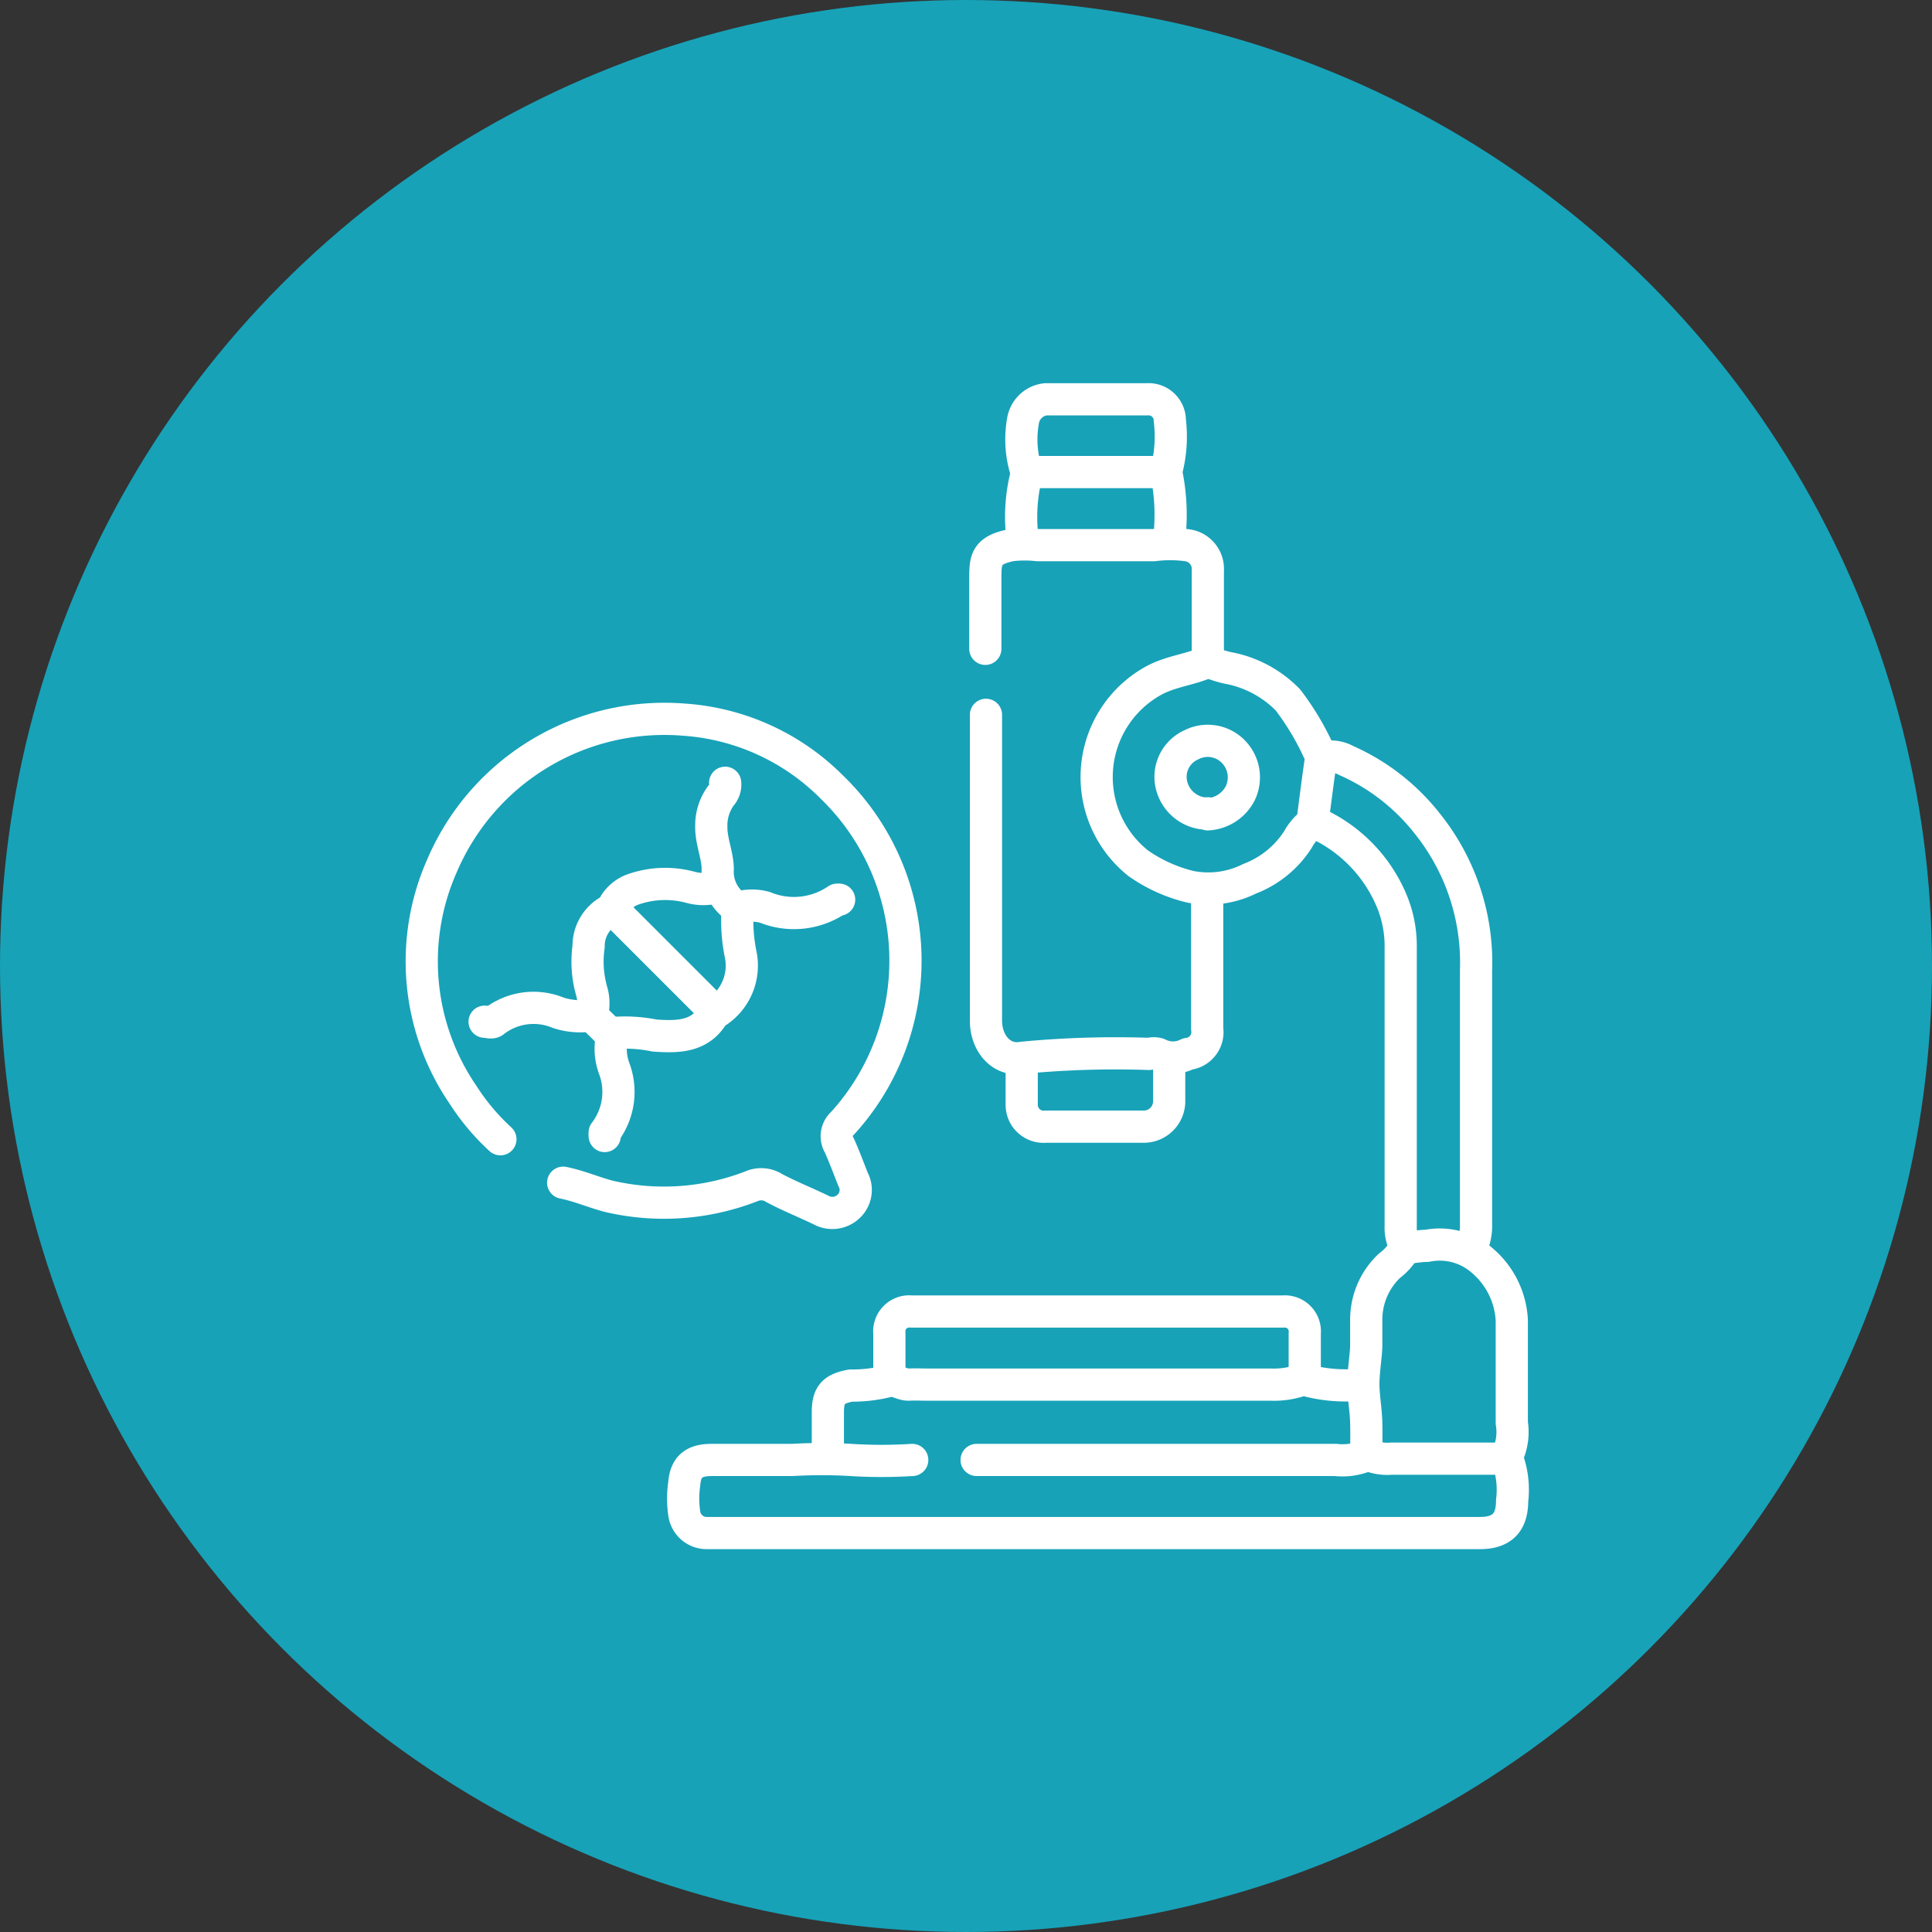
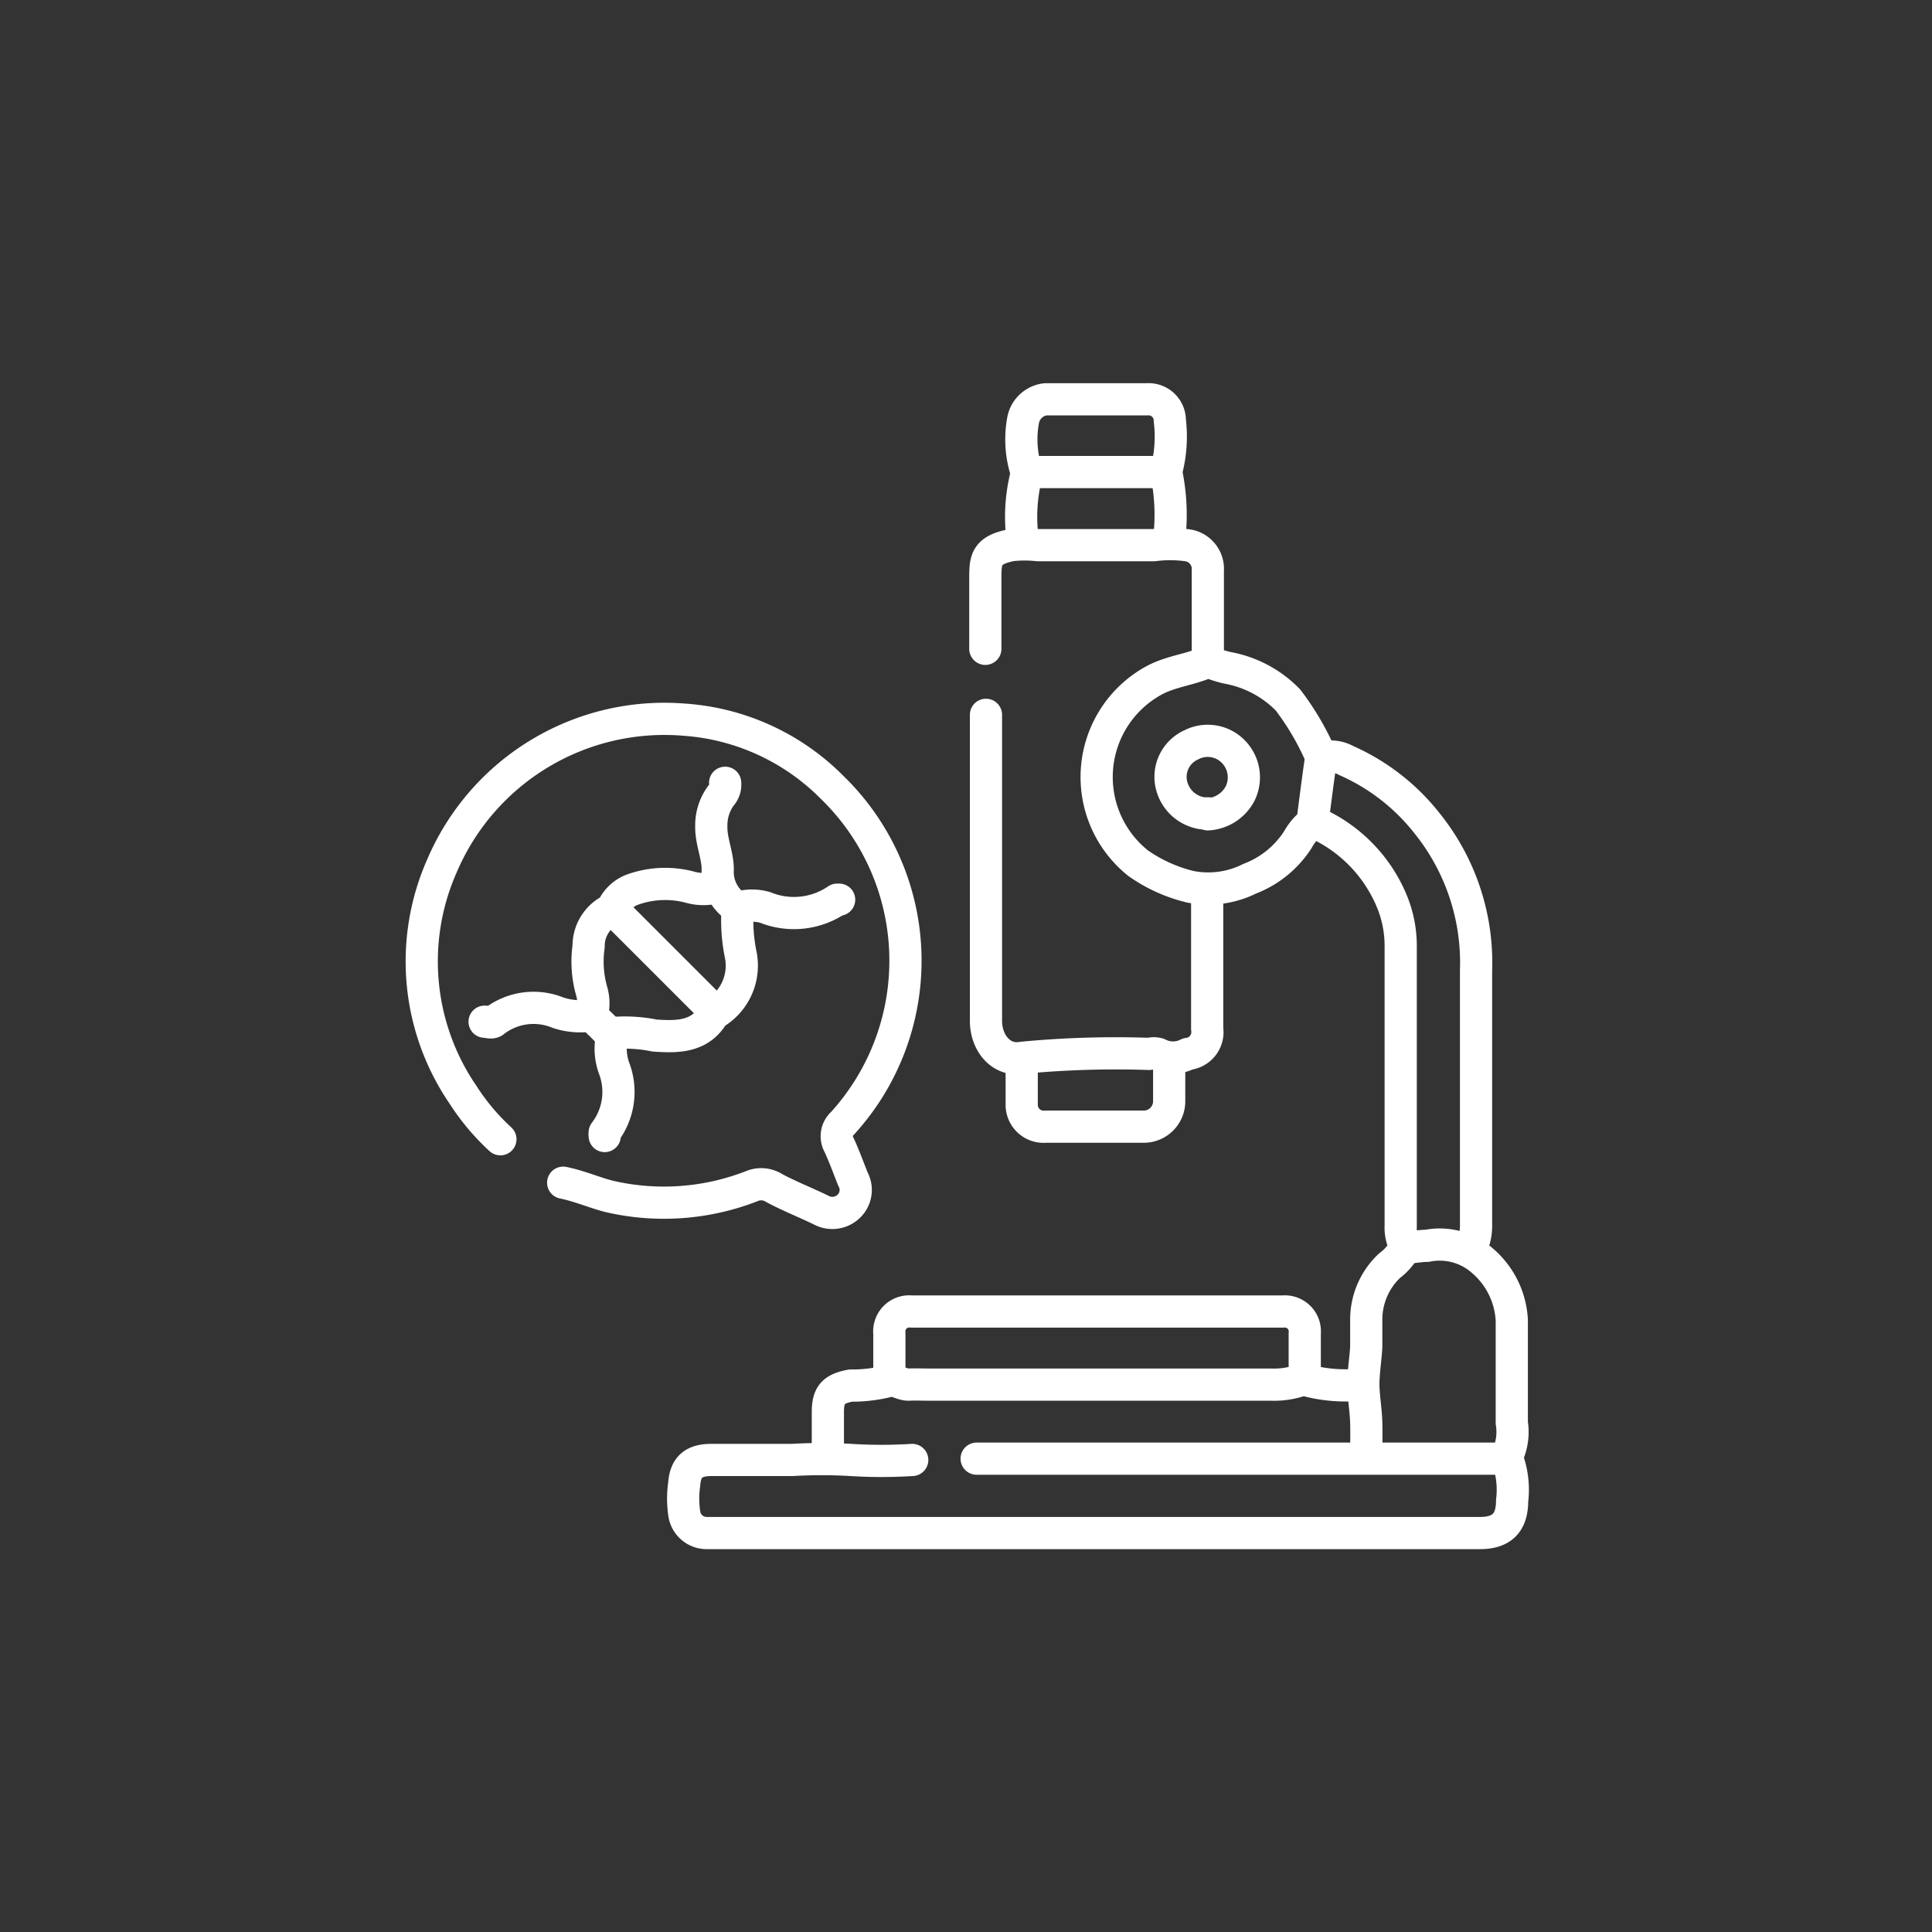
<svg xmlns="http://www.w3.org/2000/svg" id="Layer_1" data-name="Layer 1" viewBox="0 0 60 60">
  <rect x="0" y="0" width="60" height="60" fill="#333333" stroke="none" />
  <defs>
    <style>.cls-1{fill:#17a2b8;}.cls-2{fill:none;stroke:#fff;stroke-linecap:round;stroke-linejoin:round;}</style>
  </defs>
-   <circle class="cls-1" cx="30" cy="30" r="30" />
  <path class="cls-2" d="M28.33,45.34a15.2,15.2,0,0,1-1.91,0,15.59,15.59,0,0,0-1.81,0c-.84,0-1.67,0-2.51,0-.55,0-.81.21-.85.74a3.15,3.15,0,0,0,0,.92.7.7,0,0,0,.71.61h24c.66,0,1-.3,1-1a2.79,2.79,0,0,0-.14-1.28.17.17,0,0,1,0-.14,1.76,1.76,0,0,0,.13-1c0-1.06,0-2.12,0-3.19A2.61,2.61,0,0,0,46,39.12a2,2,0,0,0-1.68-.43c-.22,0-.45.05-.68.06" />
  <path class="cls-2" d="M17.49,36.73c.5.1,1,.32,1.45.43a7.51,7.51,0,0,0,4.4-.32.75.75,0,0,1,.71.06c.47.25,1,.46,1.45.68a.73.73,0,0,0,.85-.11.7.7,0,0,0,.14-.85c-.14-.35-.27-.71-.43-1.06a.54.54,0,0,1,.11-.68,7.5,7.5,0,0,0-.33-10.43,7.16,7.16,0,0,0-4.59-2.1,7.51,7.51,0,0,0-7.52,4.53A7.33,7.33,0,0,0,14.38,34a7,7,0,0,0,1.16,1.38" />
  <path class="cls-2" d="M45.69,38.75a1.59,1.59,0,0,0,.15-.71c0-2.63,0-5.27,0-7.9a6.9,6.9,0,0,0-1.52-4.57,6.57,6.57,0,0,0-2.51-1.95,1,1,0,0,0-.71-.1" />
  <path class="cls-2" d="M40.52,42.82V41.41a.62.62,0,0,0-.67-.68H28.3a.62.62,0,0,0-.68.68v1.41" />
  <path class="cls-2" d="M40.8,25.53a4.59,4.59,0,0,1,2.45,2.52,3.63,3.63,0,0,1,.25,1.31c0,2.91,0,5.81,0,8.72a1.21,1.21,0,0,0,.15.64,1.68,1.68,0,0,1-.5.59A2.3,2.3,0,0,0,42.43,41c0,.26,0,.52,0,.78s-.09.82-.09,1.2.08.8.09,1.21,0,.63,0,.95" />
  <path class="cls-2" d="M25.71,45.16V43.85c0-.54.18-.72.71-.82a4.56,4.56,0,0,0,1.21-.15c.13-.06.38.13.6.12s.35,0,.53,0h10.7a2.55,2.55,0,0,0,.95-.14c.05,0,.11,0,.14,0a4.69,4.69,0,0,0,1.71.14" />
-   <path class="cls-2" d="M46.68,45.3H43.21a1.52,1.52,0,0,1-.6-.07.27.27,0,0,0-.25,0,1.88,1.88,0,0,1-.88.11H31l-.67,0" />
+   <path class="cls-2" d="M46.68,45.3H43.21H31l-.67,0" />
  <path class="cls-2" d="M30.62,22.2c0,3.17,0,6.33,0,9.5,0,.7.48,1.27,1.13,1.15a30.51,30.51,0,0,1,3.94-.12.53.53,0,0,1,.28,0,1,1,0,0,0,.92,0,.68.68,0,0,0,.6-.78V28.12c0-.13,0-.26,0-.39" />
  <path class="cls-2" d="M37.47,20.57c-.53.23-1.11.28-1.63.56a3.42,3.42,0,0,0-.49,5.68,4.75,4.75,0,0,0,1.62.73,2.88,2.88,0,0,0,1.84-.25,3.09,3.09,0,0,0,1.5-1.22,1.71,1.71,0,0,1,.38-.47.21.21,0,0,0,.08-.14c.08-.62.16-1.25.25-1.87,0,0,0-.05,0-.11A8.35,8.35,0,0,0,40,21.74a3.48,3.48,0,0,0-1.88-1,3.77,3.77,0,0,1-.57-.18" />
  <path class="cls-2" d="M36.3,16.82a6.38,6.38,0,0,0-.07-2.09.14.14,0,0,1,0-.14,4.15,4.15,0,0,0,.1-1.53.66.66,0,0,0-.7-.66c-1.05,0-2.1,0-3.15,0a.8.8,0,0,0-.71.67,3.29,3.29,0,0,0,.1,1.56.17.17,0,0,1,0,.14,5.3,5.3,0,0,0-.1,2.06" />
  <path class="cls-2" d="M31.73,32.9c0,.48,0,1,0,1.42a.68.68,0,0,0,.74.67c1,0,2,0,3.05,0a.79.79,0,0,0,.79-.79c0-.43,0-.87,0-1.31" />
  <path class="cls-2" d="M37.51,25.29a1.21,1.21,0,0,0,1-.64,1.14,1.14,0,0,0-.21-1.31A1.11,1.11,0,0,0,37,23.13a1.09,1.09,0,0,0-.64,1.13,1.16,1.16,0,0,0,1,1l.17,0" />
  <path class="cls-2" d="M30.6,20.15V18c0-.6,0-.91.81-1.07a3.75,3.75,0,0,1,.82,0c1.2,0,2.41,0,3.61,0a3.85,3.85,0,0,1,1,0,.74.74,0,0,1,.67.79v2.76" />
  <path class="cls-2" d="M36.16,14.66H32.41c-.16,0-.31,0-.46,0" />
  <path class="cls-2" d="M22.91,28.19a5.3,5.3,0,0,0,.1,1.49,1.72,1.72,0,0,1-.74,1.74s0,0-.07,0c-.41.79-1.13.79-1.87.74a4.63,4.63,0,0,0-1.39-.07" />
  <path class="cls-2" d="M22.27,27.55a1.53,1.53,0,0,1-.85,0,3,3,0,0,0-1.81.09,1.12,1.12,0,0,0-.52.44.46.46,0,0,1-.18.21,1.25,1.25,0,0,0-.63,1.1,3.36,3.36,0,0,0,.1,1.41,1.32,1.32,0,0,1,0,.71" />
  <path class="cls-2" d="M19.05,28.26l3.12,3.12" />
  <path class="cls-2" d="M26.06,27.94s0,0-.06,0a2.38,2.38,0,0,1-2.24.24,1.49,1.49,0,0,0-.81,0l-.07,0A1.32,1.32,0,0,1,22.29,27c0-.44-.21-.88-.2-1.34a1.56,1.56,0,0,1,.3-.95.51.51,0,0,0,.13-.4" />
  <path class="cls-2" d="M15.05,31.73c.09,0,.2.05.28,0a2,2,0,0,1,2-.28,2.2,2.2,0,0,0,.92.1c.2,0,.27.15.39.25l.37.37a1.78,1.78,0,0,0,.06,1,2.07,2.07,0,0,1-.29,2,.4.4,0,0,0,0,.11" />
</svg>